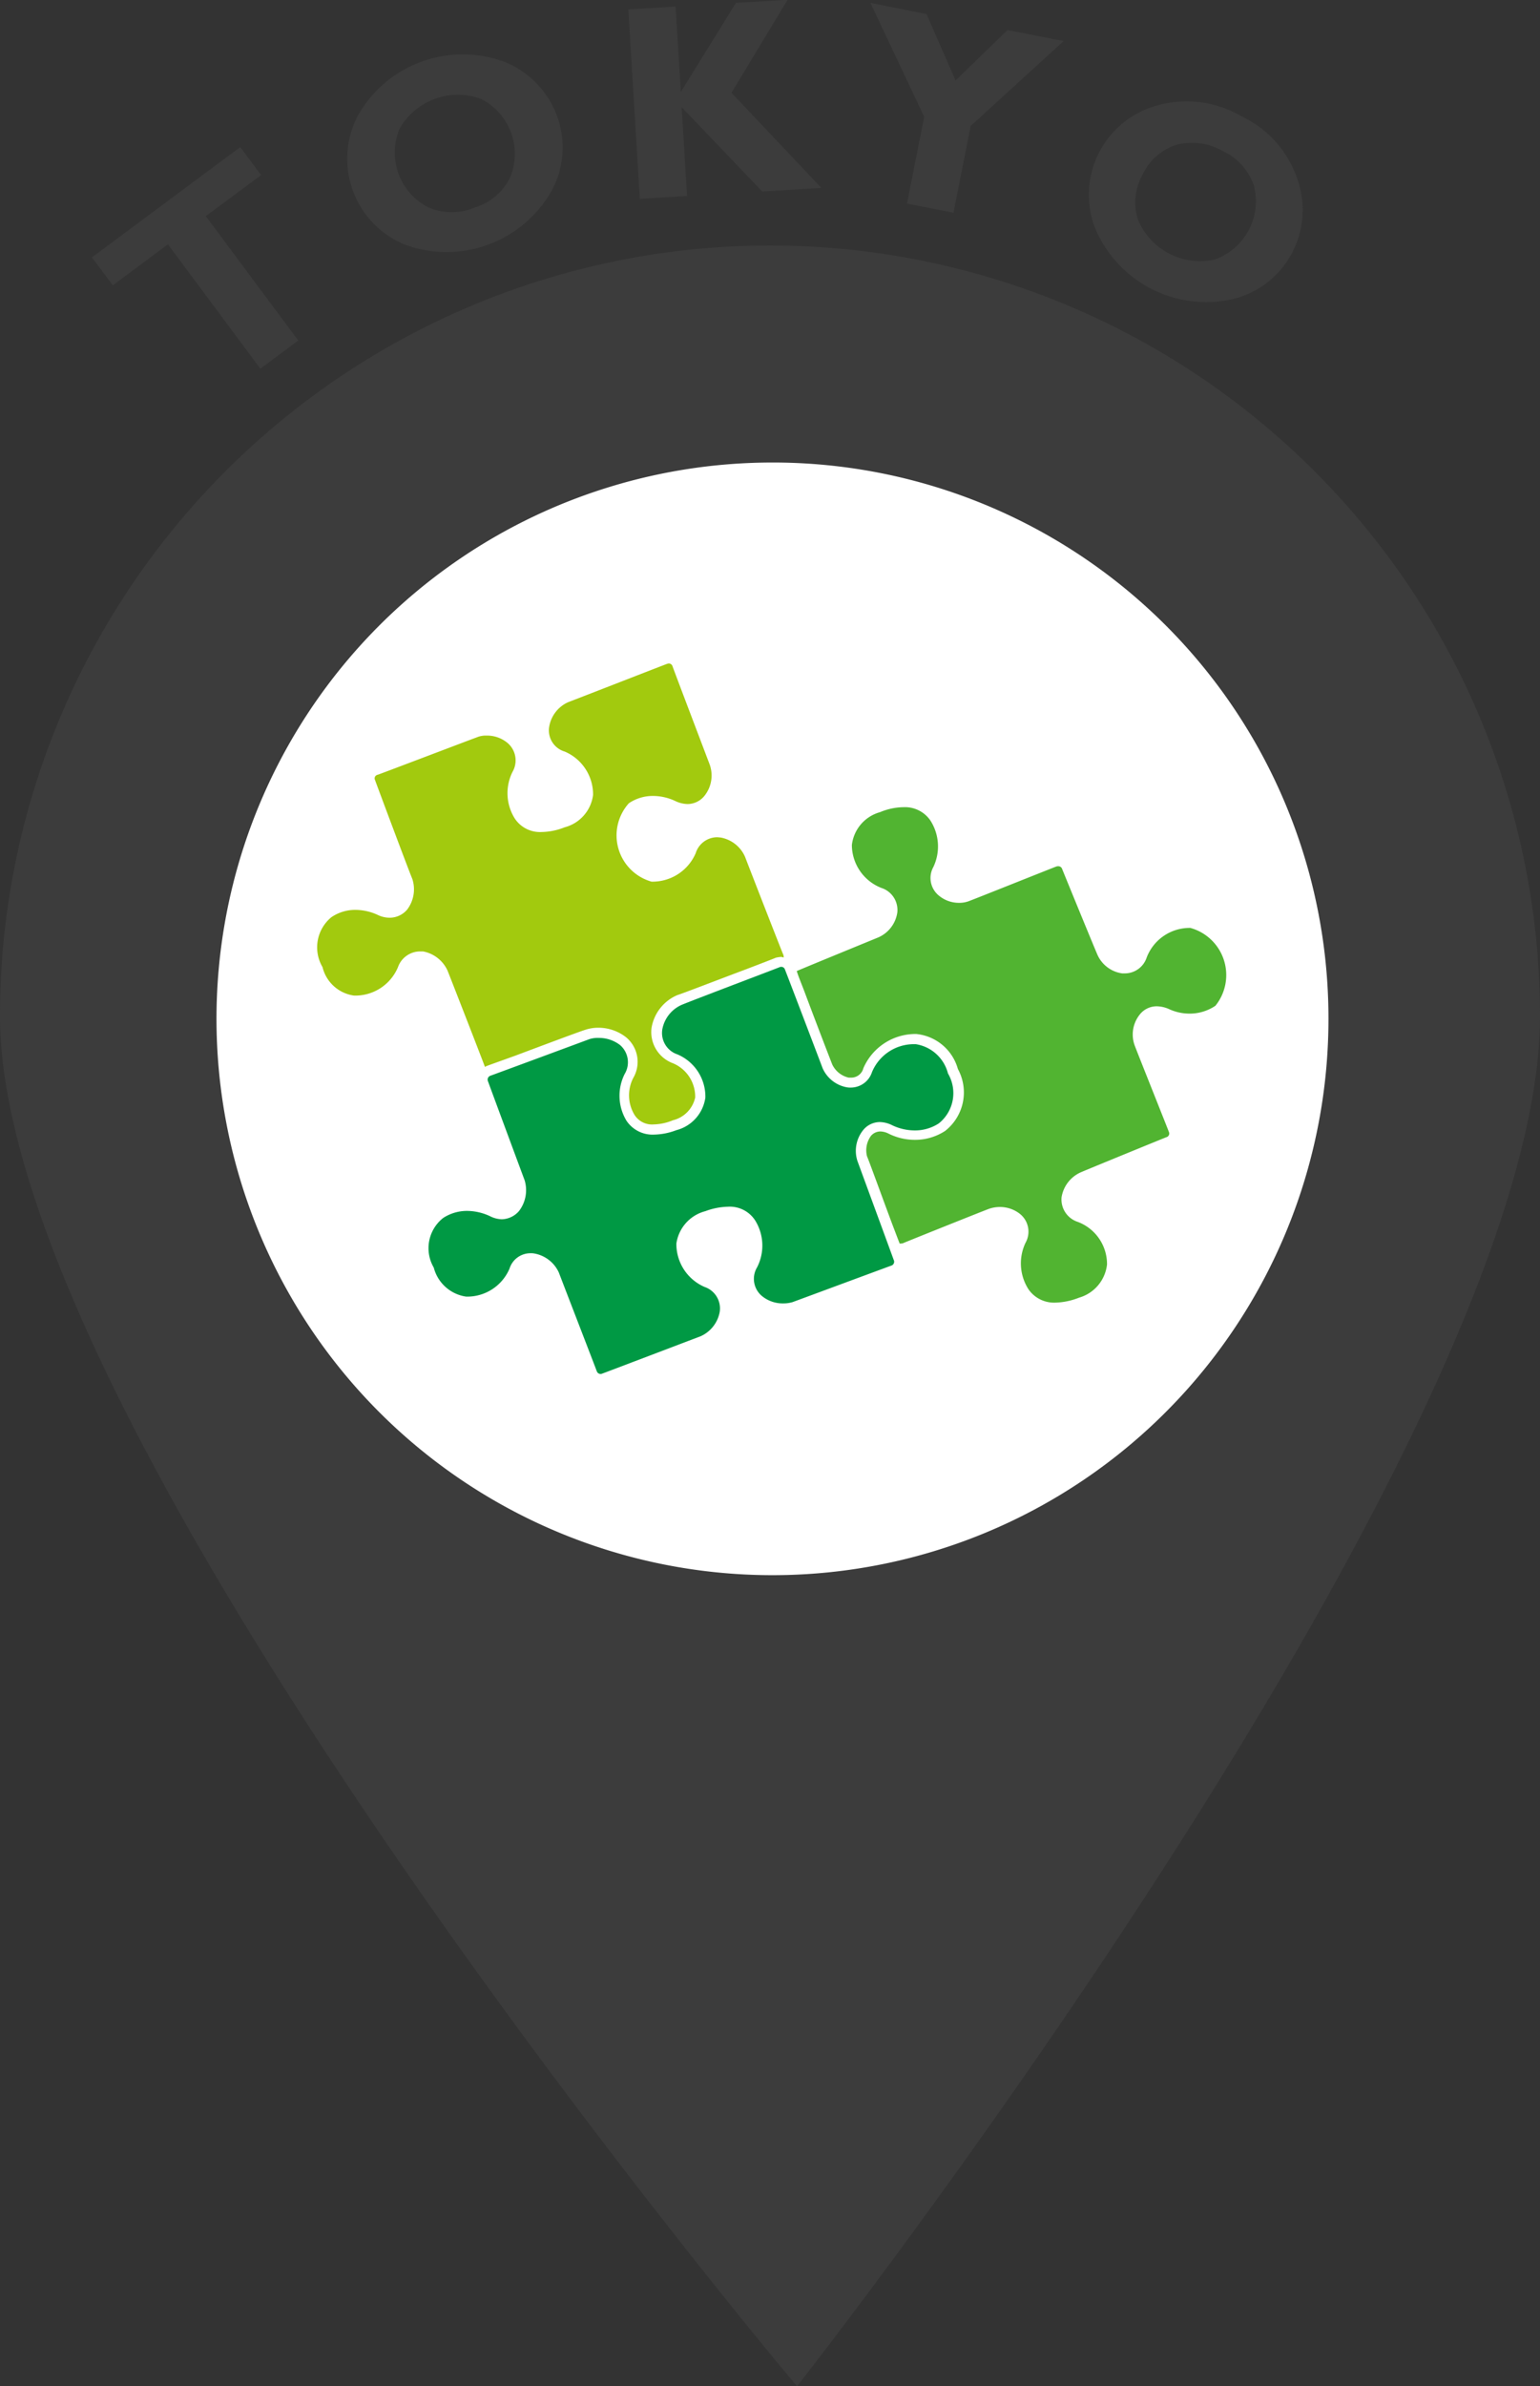
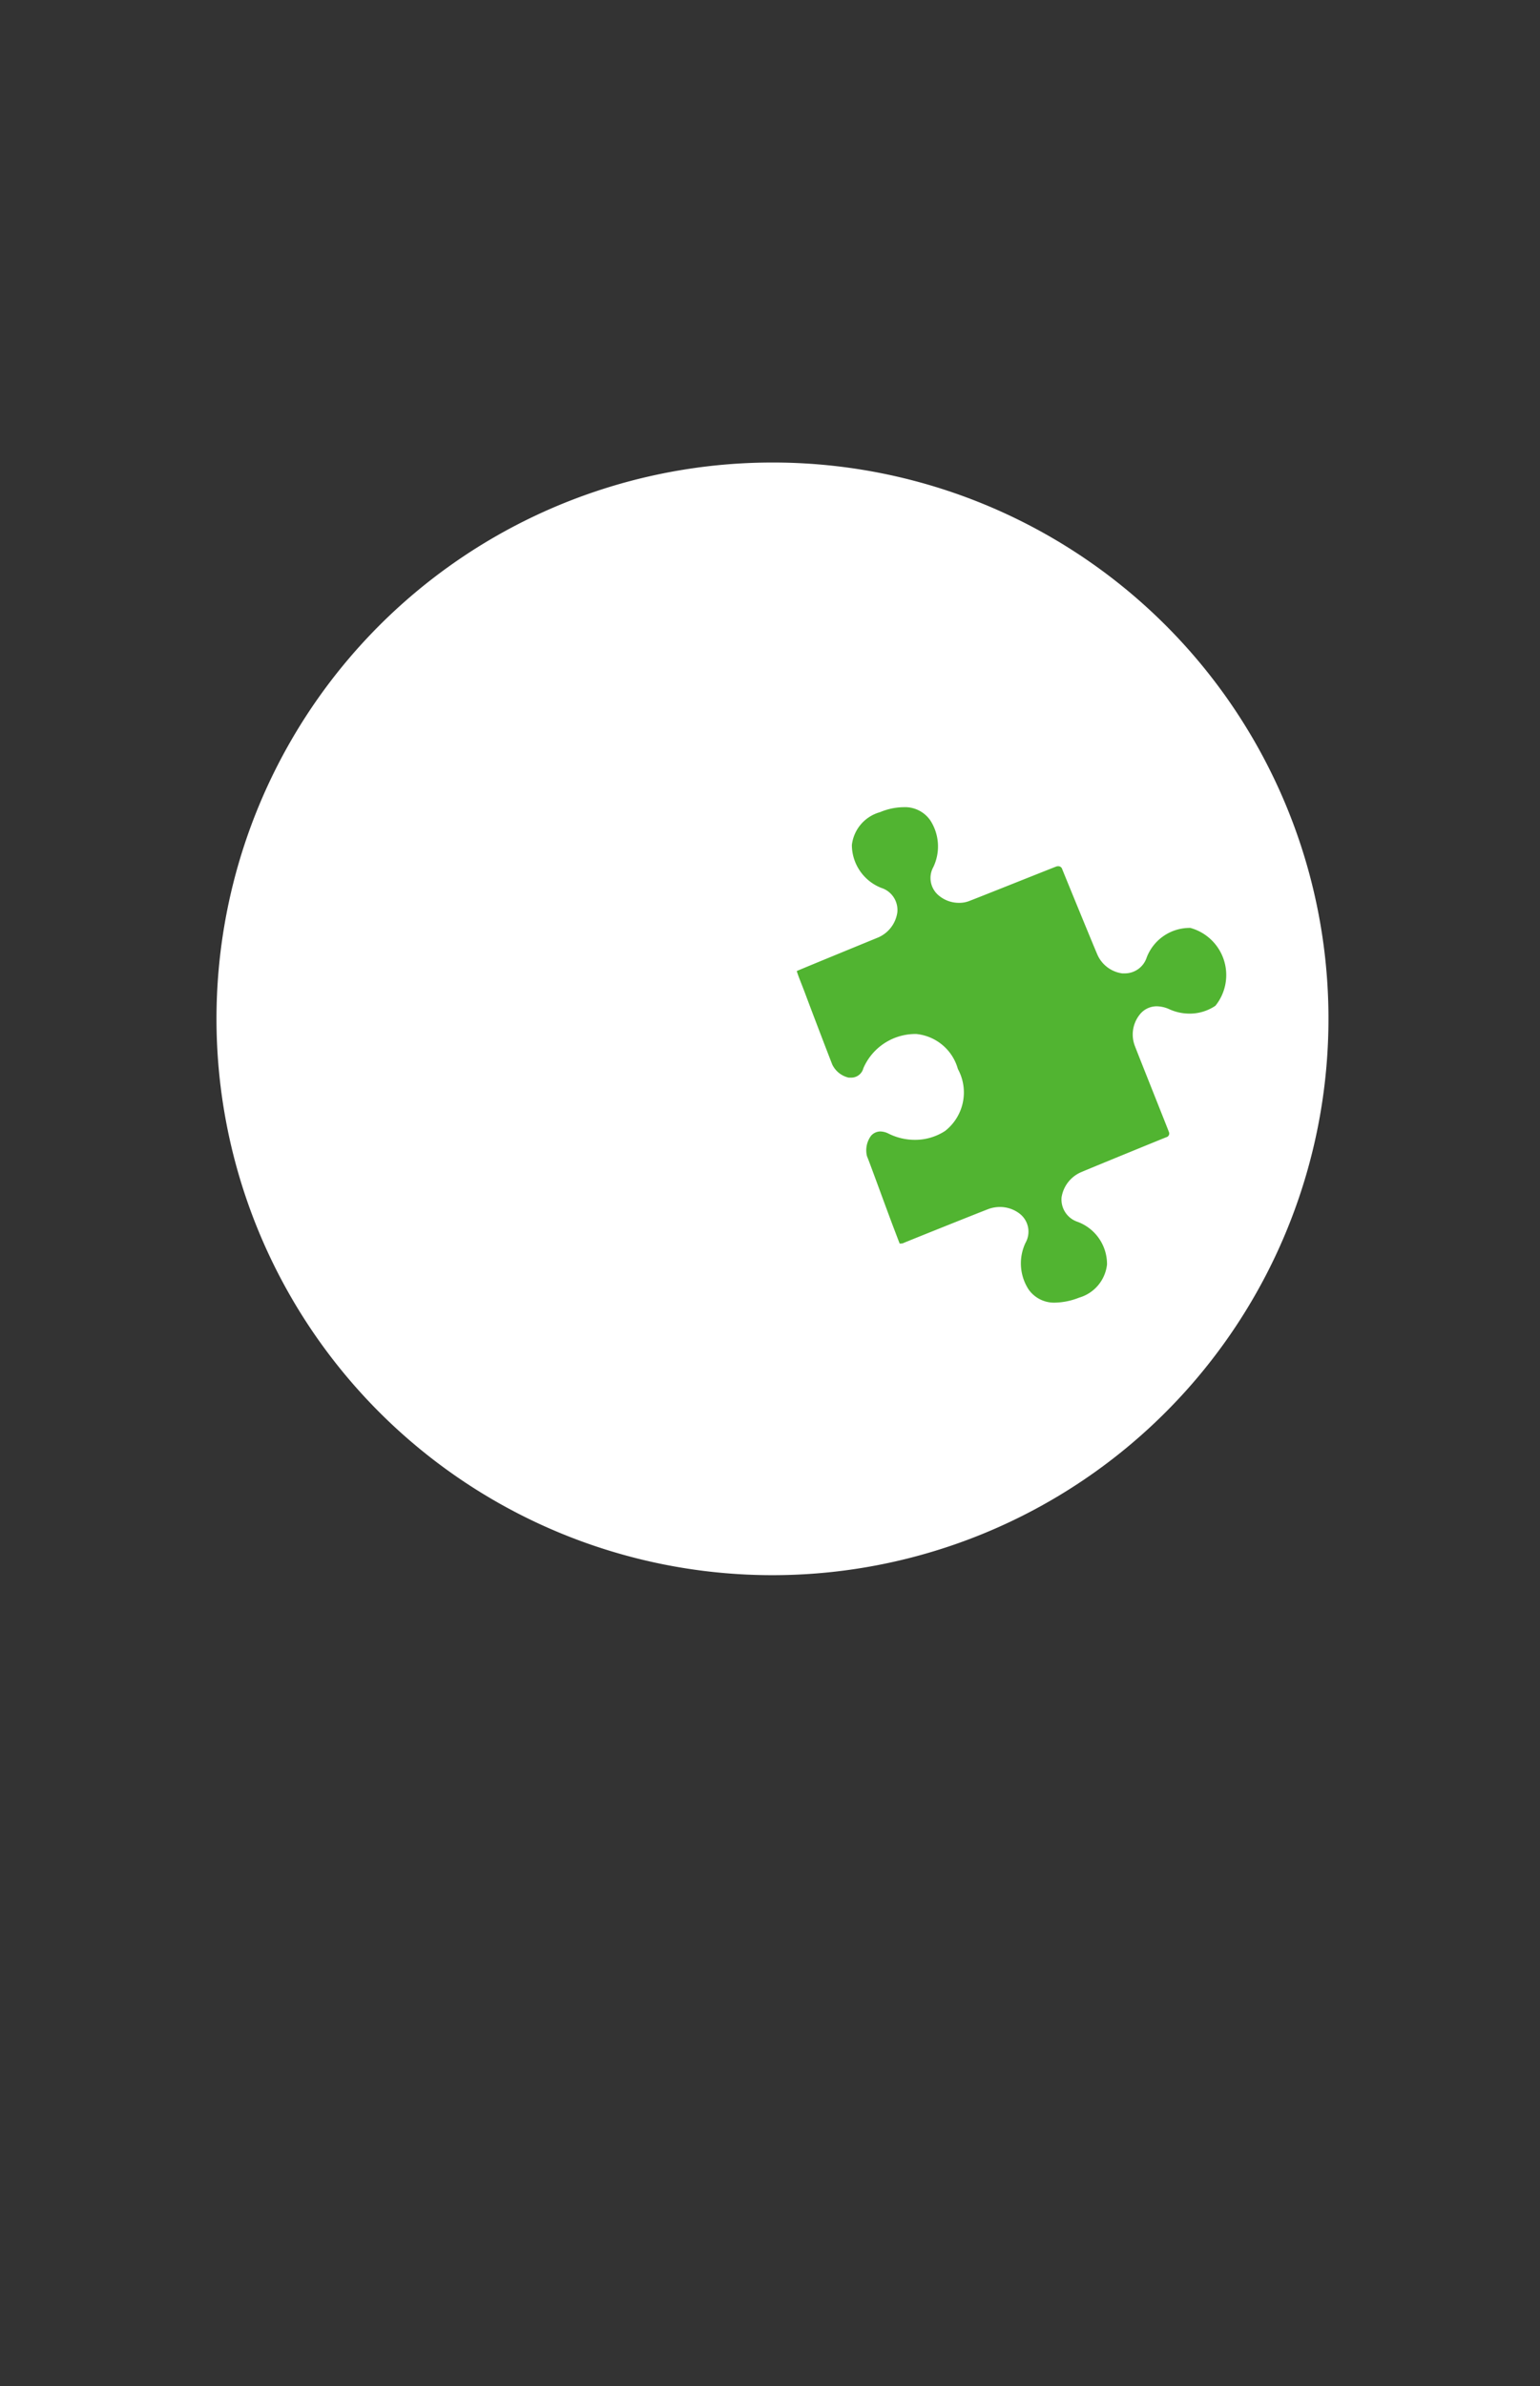
<svg xmlns="http://www.w3.org/2000/svg" id="tokyo_bk.svg" width="58.97" height="91.31" viewBox="0 0 58.97 91.31">
  <rect x="0" y="0" width="58.97" height="91.31" fill="#333333" stroke="none" />
  <defs>
    <style>
      .cls-1 {
        fill: #3c3c3c;
      }

      .cls-1, .cls-2, .cls-3, .cls-4, .cls-5 {
        fill-rule: evenodd;
      }

      .cls-2 {
        fill: #fff;
      }

      .cls-3 {
        fill: #a2ca0e;
      }

      .cls-4 {
        fill: #094;
      }

      .cls-5 {
        fill: #51b431;
      }
    </style>
  </defs>
-   <path id="シェイプ_5" data-name="シェイプ 5" class="cls-1" d="M3996.44,6273.66c0,16.28-28.45,52.44-28.45,52.44s-30.52-36.16-30.52-52.44a29.485,29.485,0,0,1,58.97,0" transform="translate(-3937.47 -6234.78)" />
-   <path id="TOKYO" class="cls-1" d="M3940.99,6244.63l0.8,1.07,2.11-1.57,3.54,4.76,1.45-1.08-3.54-4.76,2.12-1.57-0.8-1.07Zm10.17-5.4a3.549,3.549,0,0,0,1.81,4.91,4.625,4.625,0,0,0,5.63-2.07,3.484,3.484,0,0,0,.2-2.85,3.546,3.546,0,0,0-1.98-2.06A4.609,4.609,0,0,0,3951.16,6239.23Zm2.72,3.49a2.35,2.35,0,0,1-1.11-3.01,2.562,2.562,0,0,1,3.13-1.14,2.358,2.358,0,0,1,1.1,3.01,2.223,2.223,0,0,1-1.35,1.14A2.26,2.26,0,0,1,3953.88,6242.72Zm11.77-7.83-2.11,3.41-0.2-3.27-1.81.11,0.44,7.25,1.81-.11-0.21-3.4,3.09,3.23,2.26-.14-3.44-3.64,2.15-3.56Zm8.33,8.03,0.66-3.32,3.56-3.25-2.15-.42-1.99,1.93-1.11-2.54-2.15-.43,2.06,4.36-0.66,3.32Zm7.82-4.11a3.543,3.543,0,0,0-2.42,4.64,4.609,4.609,0,0,0,5.32,2.77,3.493,3.493,0,0,0,2.25-1.77,3.537,3.537,0,0,0,.19-2.84,4.1,4.1,0,0,0-2.15-2.39A4.147,4.147,0,0,0,3981.8,6238.81Zm-0.76,4.36a2.152,2.152,0,0,1,.19-1.72,2.118,2.118,0,0,1,1.3-1.13,2.326,2.326,0,0,1,1.76.24,2.262,2.262,0,0,1,1.19,1.31,2.366,2.366,0,0,1-1.49,2.84A2.572,2.572,0,0,1,3981.04,6243.17Z" transform="translate(-3937.47 -6234.78)" />
  <path id="シェイプ_5_のコピー" data-name="シェイプ 5 のコピー" class="cls-2" d="M3988.34,6273.76a21.29,21.29,0,1,1-21.29-21.28,21.277,21.277,0,0,1,21.29,21.28" transform="translate(-3937.47 -6234.78)" />
-   <path id="シェイプ_5_のコピー_2" data-name="シェイプ 5 のコピー 2" class="cls-3" d="M3963.08,6260.17a0.309,0.309,0,0,0-.08.02c-0.09.03-3.45,1.34-3.77,1.46a1.257,1.257,0,0,0-.73.94,0.844,0.844,0,0,0,.59.95,1.782,1.782,0,0,1,1.09,1.66,1.471,1.471,0,0,1-1.09,1.24,2.469,2.469,0,0,1-.88.18,1.155,1.155,0,0,1-1.03-.52,1.824,1.824,0,0,1-.08-1.79,0.875,0.875,0,0,0-.21-1.11,1.221,1.221,0,0,0-.79-0.27,0.89,0.89,0,0,0-.38.07c-0.33.12-3.69,1.4-3.79,1.43a0.14,0.14,0,0,0-.1.2c0.03,0.09,1.29,3.46,1.43,3.79a1.283,1.283,0,0,1-.2,1.17,0.88,0.88,0,0,1-.66.31,1.049,1.049,0,0,1-.45-0.1,2.05,2.05,0,0,0-.86-0.2,1.608,1.608,0,0,0-.93.28,1.492,1.492,0,0,0-.34,1.91,1.442,1.442,0,0,0,1.21,1.09h0.03a1.77,1.77,0,0,0,1.65-1.09,0.9,0.9,0,0,1,.83-0.6h0.13a1.29,1.29,0,0,1,.94.74c0.12,0.3,1.24,3.17,1.43,3.68a0.077,0.077,0,0,0,.03-0.02c0.04-.02.52-0.19,1.13-0.41,1.04-.39,2.45-0.92,2.68-0.99a1.572,1.572,0,0,1,.49-0.08,1.72,1.72,0,0,1,1.08.37,1.222,1.222,0,0,1,.27,1.55,1.445,1.445,0,0,0,.05,1.42,0.792,0.792,0,0,0,.73.36,2.019,2.019,0,0,0,.74-0.16,1.148,1.148,0,0,0,.85-0.87,1.386,1.386,0,0,0-.85-1.31,1.271,1.271,0,0,1-.82-1.36,1.659,1.659,0,0,1,.99-1.25c0.2-.06,1.57-0.59,2.61-0.98,0.63-.24,1.12-0.43,1.16-0.45a1.2,1.2,0,0,1,.2-0.03c0.03,0,.07.02,0.1,0.02a0.344,0.344,0,0,0-.01-0.09c-0.04-.08-1.35-3.44-1.47-3.76a1.268,1.268,0,0,0-.94-0.74c-0.04,0-.09-0.01-0.13-0.01a0.867,0.867,0,0,0-.82.61,1.8,1.8,0,0,1-1.66,1.09h-0.03a1.84,1.84,0,0,1-.87-3,1.63,1.63,0,0,1,.93-0.28,2.015,2.015,0,0,1,.86.2,1.144,1.144,0,0,0,.46.11,0.838,0.838,0,0,0,.65-0.32,1.247,1.247,0,0,0,.2-1.18c-0.12-.32-1.4-3.68-1.43-3.78a0.15,0.15,0,0,0-.14-0.1" transform="translate(-3937.47 -6234.78)" />
-   <path id="シェイプ_5_のコピー_3" data-name="シェイプ 5 のコピー 3" class="cls-4" d="M3967.39,6271.78a0.127,0.127,0,0,0-.06.01c-0.09.04-3.45,1.31-3.77,1.45a1.279,1.279,0,0,0-.73.94,0.863,0.863,0,0,0,.58.95,1.756,1.756,0,0,1,1.07,1.65,1.5,1.5,0,0,1-1.11,1.25,2.524,2.524,0,0,1-.86.17,1.2,1.2,0,0,1-1.05-.53,1.848,1.848,0,0,1-.07-1.79,0.87,0.87,0,0,0-.18-1.11,1.324,1.324,0,0,0-.82-0.27,1.012,1.012,0,0,0-.36.05c-0.32.12-3.7,1.37-3.79,1.4a0.159,0.159,0,0,0-.08.22c0.03,0.09,1.28,3.46,1.4,3.78a1.312,1.312,0,0,1-.22,1.18,0.9,0.9,0,0,1-.65.31,1.051,1.051,0,0,1-.46-0.12,2.1,2.1,0,0,0-.87-0.2,1.665,1.665,0,0,0-.92.27,1.472,1.472,0,0,0-.36,1.9,1.5,1.5,0,0,0,1.24,1.11,1.76,1.76,0,0,0,1.66-1.07,0.839,0.839,0,0,1,.82-0.59,0.57,0.57,0,0,1,.13.01,1.279,1.279,0,0,1,.94.73c0.12,0.32,1.42,3.68,1.45,3.77a0.157,0.157,0,0,0,.14.11,0.127,0.127,0,0,0,.06-0.01c0.09-.03,3.45-1.31,3.77-1.43a1.268,1.268,0,0,0,.74-0.94,0.867,0.867,0,0,0-.58-0.95,1.789,1.789,0,0,1-1.08-1.66,1.5,1.5,0,0,1,1.11-1.24,2.617,2.617,0,0,1,.86-0.17,1.154,1.154,0,0,1,1.05.53,1.822,1.822,0,0,1,.07,1.79,0.855,0.855,0,0,0,.19,1.1,1.255,1.255,0,0,0,.82.28,1.23,1.23,0,0,0,.35-0.05c0.33-.12,3.7-1.37,3.79-1.4a0.156,0.156,0,0,0,.08-0.22c-0.03-.09-1.27-3.46-1.39-3.79a1.264,1.264,0,0,1,.22-1.17,0.825,0.825,0,0,1,.64-0.31,1.091,1.091,0,0,1,.47.12,2.025,2.025,0,0,0,.87.2,1.665,1.665,0,0,0,.92-0.27,1.482,1.482,0,0,0,.35-1.91,1.512,1.512,0,0,0-1.23-1.12h-0.03a1.734,1.734,0,0,0-1.65,1.07,0.856,0.856,0,0,1-.82.59,0.708,0.708,0,0,1-.14-0.01,1.262,1.262,0,0,1-.93-0.73c-0.12-.32-1.4-3.68-1.44-3.77a0.147,0.147,0,0,0-.14-0.11" transform="translate(-3937.47 -6234.78)" />
  <path id="シェイプ_5_のコピー_4" data-name="シェイプ 5 のコピー 4" class="cls-5" d="M3972.07,6265.67a2.387,2.387,0,0,0-.9.19,1.481,1.481,0,0,0-1.08,1.26,1.773,1.773,0,0,0,1.13,1.64,0.886,0.886,0,0,1,.61.94,1.236,1.236,0,0,1-.72.95c-0.29.12-2.54,1.04-3.13,1.29,0.06,0.21.2,0.53,0.34,0.91,0.39,1.04.94,2.47,1.02,2.67a0.925,0.925,0,0,0,.63.5h0.09a0.479,0.479,0,0,0,.47-0.36,2.172,2.172,0,0,1,2.03-1.31,1.841,1.841,0,0,1,1.59,1.34,1.87,1.87,0,0,1-.49,2.37,2.1,2.1,0,0,1-1.15.34,2.25,2.25,0,0,1-1.02-.24,0.714,0.714,0,0,0-.31-0.08,0.472,0.472,0,0,0-.36.17,0.935,0.935,0,0,0-.15.78c0.09,0.21.6,1.62,0.99,2.66,0.1,0.26.19,0.5,0.26,0.68a0.625,0.625,0,0,0,.12-0.01c0.08-.04,2.98-1.2,3.3-1.32a1.3,1.3,0,0,1,.41-0.07,1.234,1.234,0,0,1,.77.26,0.869,0.869,0,0,1,.22,1.11,1.833,1.833,0,0,0,.12,1.79,1.191,1.191,0,0,0,1.02.5,2.649,2.649,0,0,0,.91-0.19,1.492,1.492,0,0,0,1.07-1.27,1.726,1.726,0,0,0-1.12-1.63,0.9,0.9,0,0,1-.62-0.94,1.262,1.262,0,0,1,.72-0.95c0.32-.14,3.21-1.32,3.29-1.35a0.145,0.145,0,0,0,.1-0.2c-0.03-.09-1.19-2.99-1.31-3.31a1.221,1.221,0,0,1,.19-1.18,0.824,0.824,0,0,1,.65-0.32,1.2,1.2,0,0,1,.46.1,1.881,1.881,0,0,0,.8.18,1.762,1.762,0,0,0,.99-0.3,1.871,1.871,0,0,0-.96-2.98h-0.03a1.762,1.762,0,0,0-1.64,1.13,0.881,0.881,0,0,1-.85.61h-0.09a1.22,1.22,0,0,1-.95-0.72c-0.14-.32-1.32-3.2-1.35-3.28a0.15,0.15,0,0,0-.15-0.1,0.17,0.17,0,0,0-.07.01c-0.09.03-2.99,1.19-3.31,1.31a1.019,1.019,0,0,1-.4.08,1.194,1.194,0,0,1-.78-0.27,0.867,0.867,0,0,1-.22-1.1,1.833,1.833,0,0,0-.12-1.79,1.179,1.179,0,0,0-1.02-.5" transform="translate(-3937.47 -6234.78)" />
</svg>